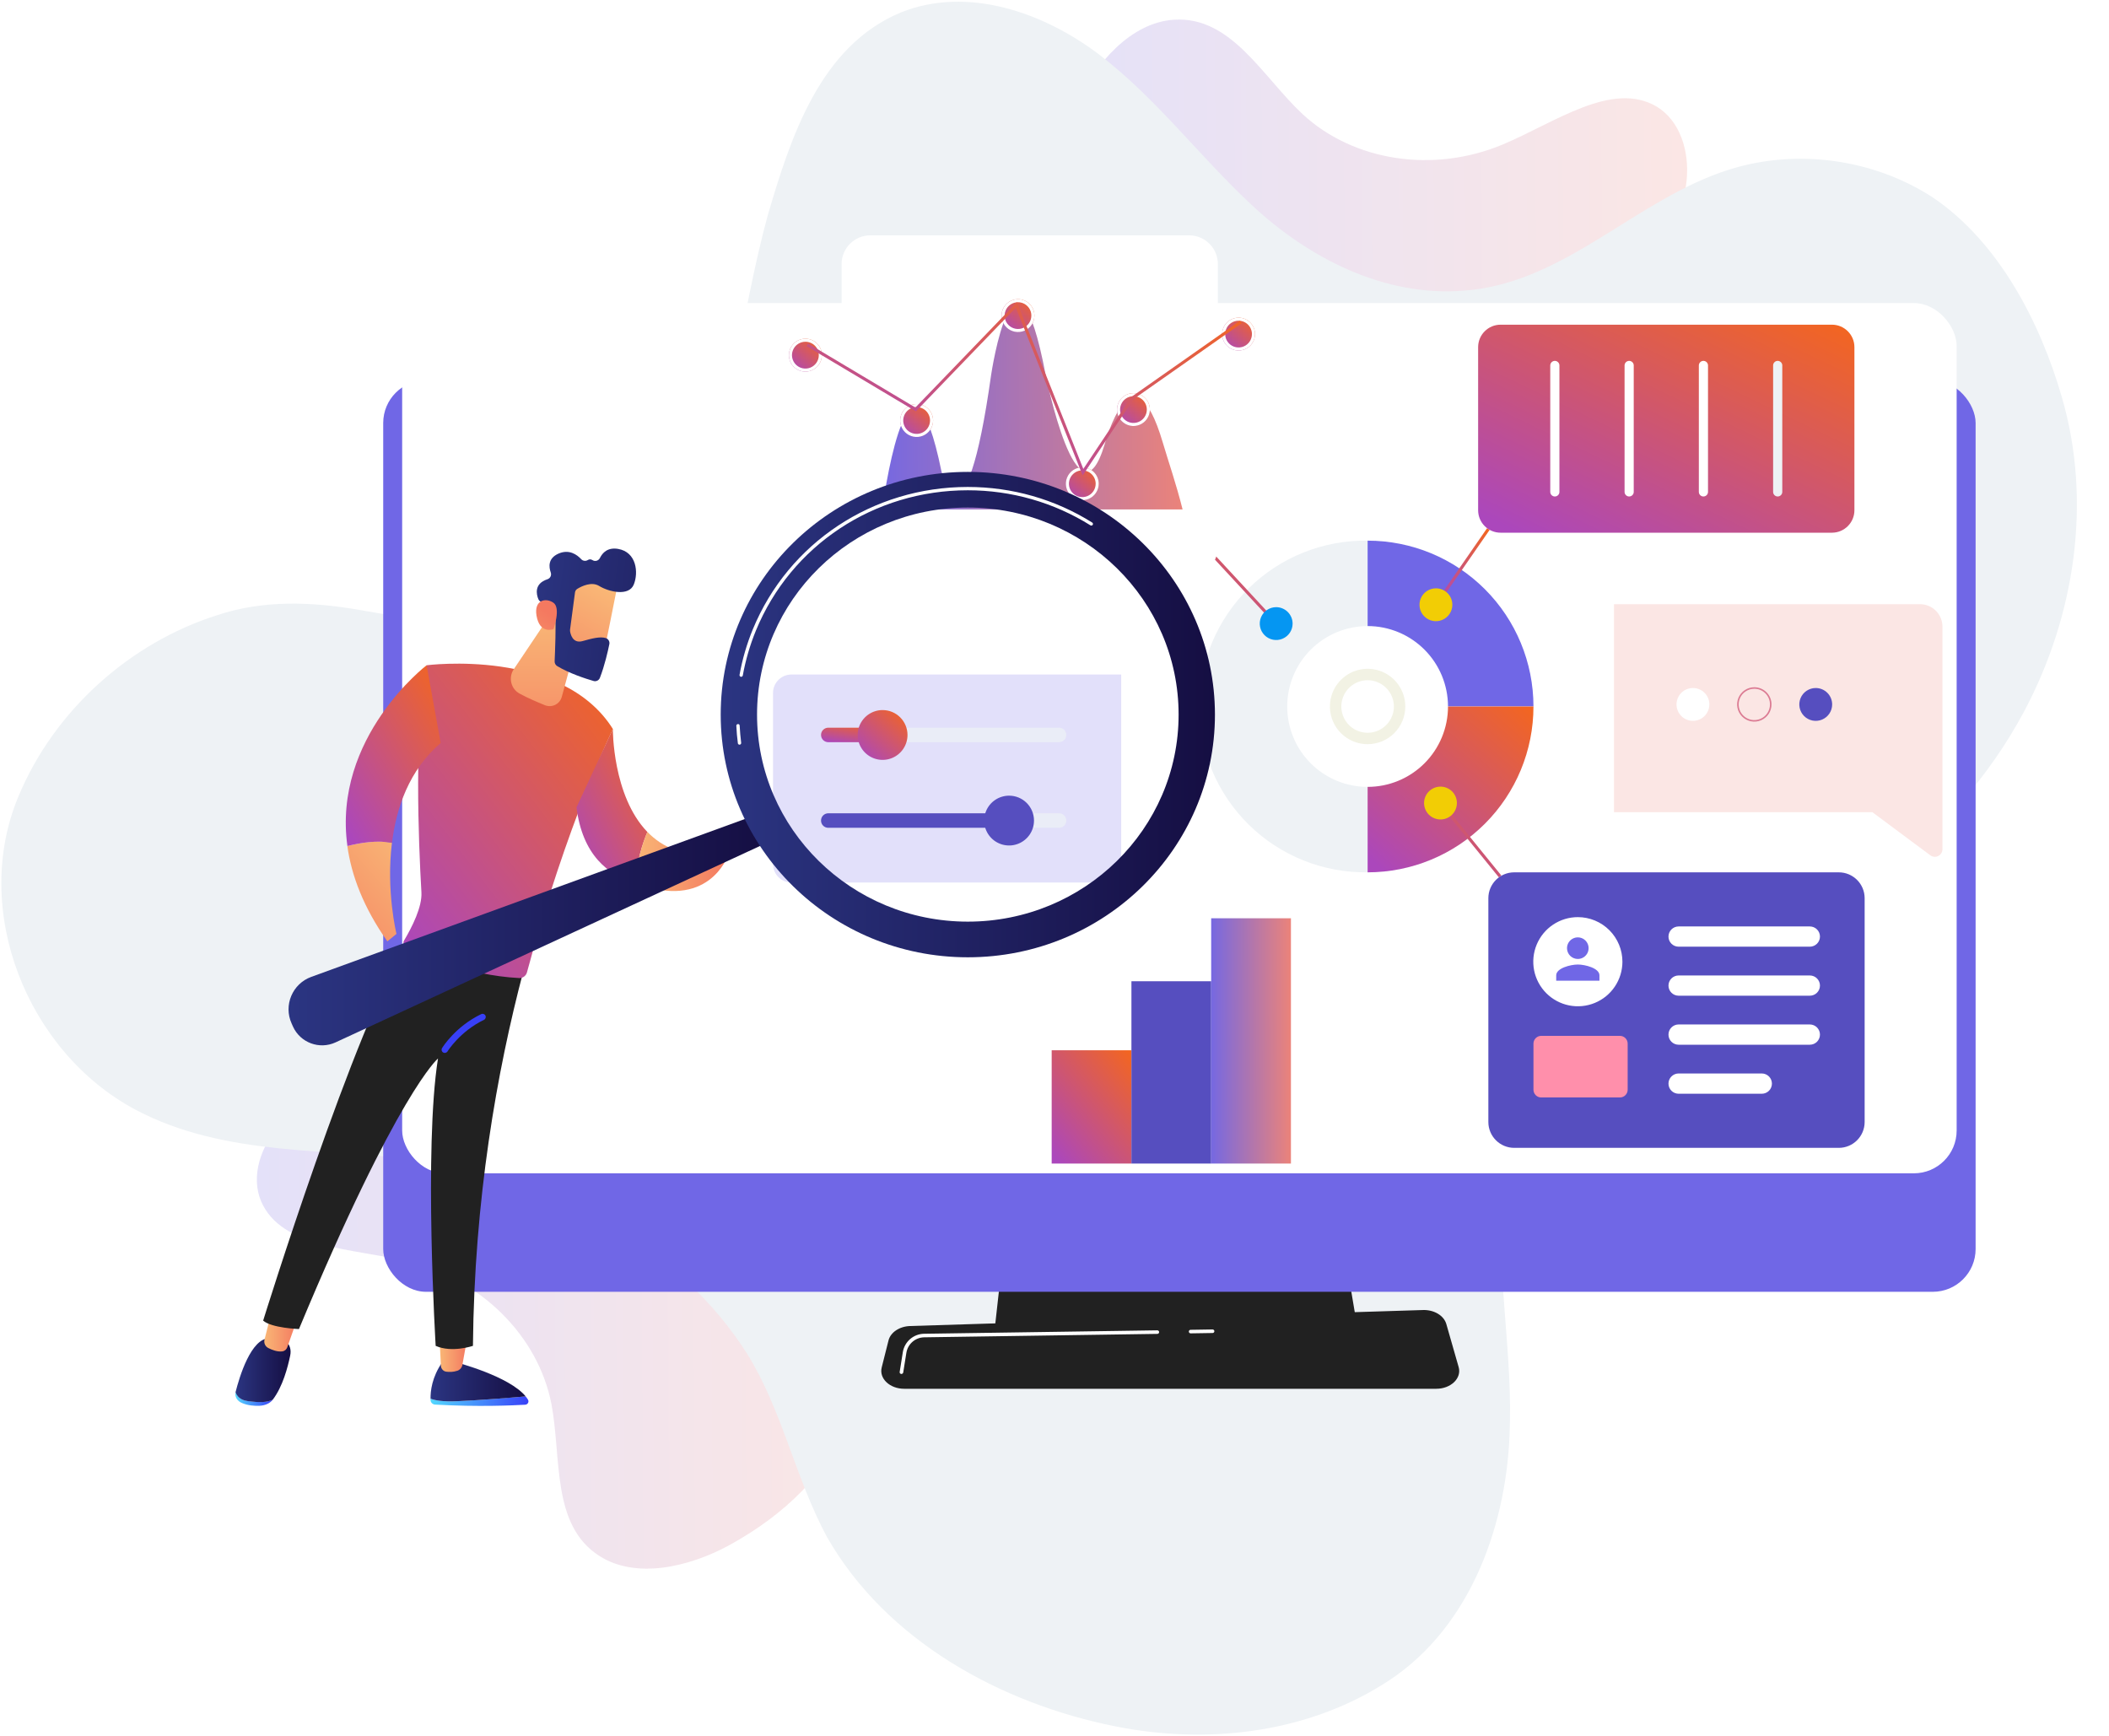
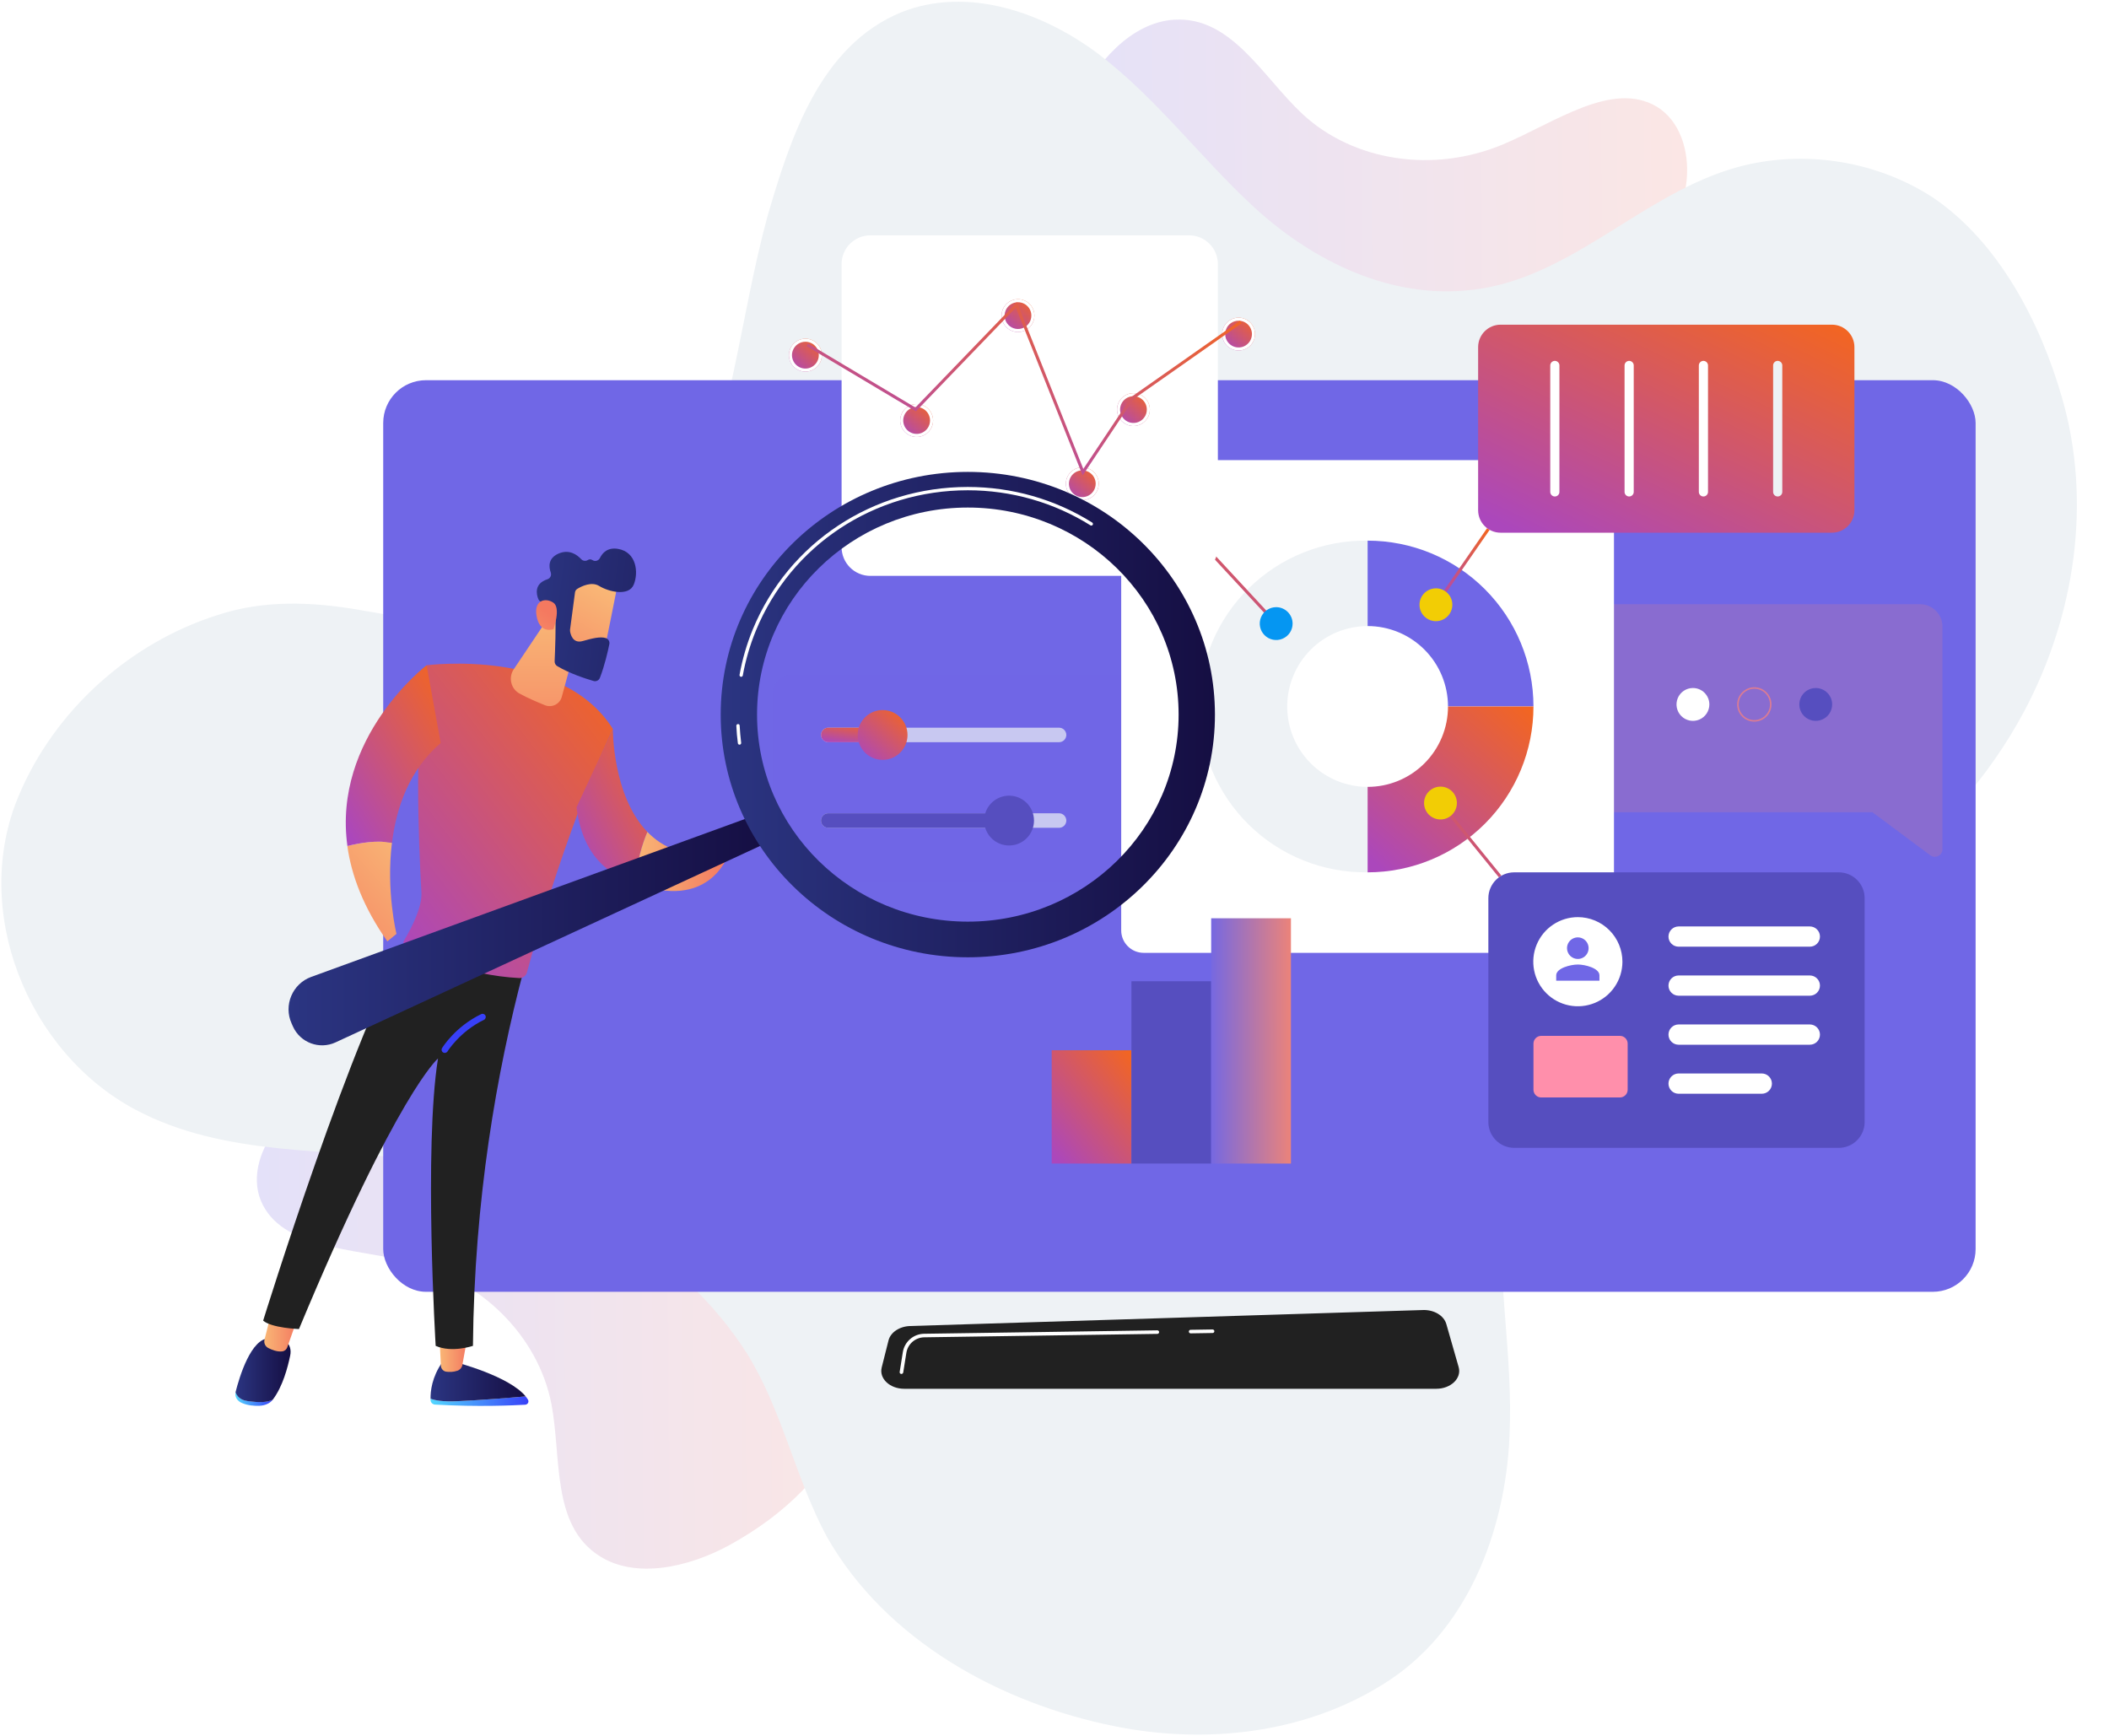
<svg xmlns="http://www.w3.org/2000/svg" width="690" height="568" viewBox="0 0 690 568" fill="none">
  <path opacity="0.2" d="M238.583 505.585C225.377 512.78 208.039 516.751 196.121 509.11C180.309 499.044 183.774 477.04 180.406 459.354C176.05 437.072 157.301 418.428 133.402 412.727C115.639 408.458 92.094 408.629 85.412 393.017C81.953 384.812 85.34 374.892 91.718 367.775C98.097 360.659 107.408 356.146 116.637 352.635C148.722 340.683 185.311 340.864 215.723 353.099C279.883 378.966 315.109 463.548 238.583 505.585Z" fill="url(#paint0_linear)" />
  <path opacity="0.2" d="M351.93 34.345C358.349 20.745 370.007 7.311 384.137 6.451C402.843 5.251 413.026 25.063 426.178 37.358C442.839 52.78 468.977 56.775 491.638 47.28C508.499 40.249 527.411 26.222 542.016 34.887C549.65 39.472 552.766 49.479 551.814 58.989C550.861 68.498 546.005 77.635 540.624 85.914C521.766 114.492 492.115 135.929 460.34 143.99C393.274 160.95 314.935 113.432 351.93 34.345Z" fill="url(#paint1_linear)" />
  <path d="M44.347 363.094C73.761 378.69 107.97 375.589 140.004 379.836C180.396 384.283 222.858 408.576 244.636 443.256C256.088 461.877 260.216 483.743 270.584 502.936C289.955 536.832 327.319 557.328 364.835 564.838C394.316 570.761 426.347 567.311 452.157 551.293C479.946 534.401 492.555 501.069 493.869 469.748C495.092 443.626 489.586 417.666 491.293 391.622C493.03 363.845 504.966 334.08 529.931 319.615C543.716 311.697 559.536 309.022 574.622 304.74C588.841 300.914 602.353 294.69 614.507 286.412C634.513 272.839 650.903 253.968 662.267 232.701C678.846 201.546 684.51 164.17 674.606 130.056C667.504 105.379 653.857 79.105 632.314 64.575C612.983 52.037 587.98 48.521 565.866 55.45C535.231 65.033 511.897 92.82 478.812 95.108C452.914 97.158 428.142 84.493 409.5 67.051C392.357 51.091 378.244 32.042 359.491 17.761C341.564 4.208 316.781 -4.686 294.877 4.014C268.24 14.984 258.635 45.074 251.171 70.492C242.091 103.794 239.414 139.266 224.885 170.949C203.774 218.558 158.995 206.505 117.566 199.558C101.965 196.856 86.077 196.242 70.963 201.315C42.293 210.419 17.725 232.595 6.1 260.424C-9.629 297.724 8.814 344.183 44.347 363.094Z" fill="#EEF2F5" />
-   <path d="M335.608 343.61L325.354 435.58H444.29L428.786 343.61H335.608Z" fill="#212121" />
  <path opacity="0.65" d="M377.746 380.794C374.626 380.794 372.096 378.263 372.096 375.142C372.096 372.021 374.626 369.49 377.746 369.49C380.866 369.49 383.396 372.021 383.396 375.142C383.396 378.263 380.866 380.794 377.746 380.794ZM377.746 370.632C375.273 370.632 373.256 372.649 373.256 375.123C373.256 377.597 375.273 379.614 377.746 379.614C380.219 379.614 382.235 377.597 382.235 375.123C382.235 372.649 380.219 370.632 377.746 370.632Z" fill="white" />
  <path d="M469.896 454.4H295.83C291.093 454.4 287.554 451.031 288.468 447.416L290.693 438.586C291.359 435.922 294.289 433.981 297.751 433.867L465.559 428.634C469.193 428.52 472.389 430.441 473.188 433.201L477.221 447.283C478.286 450.917 474.709 454.4 469.896 454.4Z" fill="#212121" />
  <path d="M389.54 436.264C389.217 436.264 388.97 436.017 388.951 435.694C388.951 435.37 389.198 435.104 389.521 435.104L396.712 434.99C397.017 434.99 397.302 435.237 397.302 435.56C397.302 435.884 397.055 436.15 396.731 436.15L389.54 436.264Z" fill="white" />
  <path d="M294.917 449.547C294.879 449.547 294.86 449.547 294.822 449.547C294.498 449.49 294.289 449.205 294.346 448.881L295.373 442.449C295.925 438.986 298.874 436.436 302.374 436.398L378.64 435.275C378.963 435.294 379.23 435.522 379.23 435.846C379.23 436.169 378.982 436.436 378.659 436.436L302.393 437.559C299.463 437.597 296.99 439.747 296.534 442.639L295.506 449.071C295.449 449.338 295.202 449.547 294.917 449.547Z" fill="white" />
  <g filter="url(#filter0_d)">
    <rect x="125.375" y="92.398" width="520.984" height="298.269" rx="14" fill="#7067E6" />
  </g>
-   <rect x="131.577" y="99.164" width="508.579" height="284.737" rx="14" fill="white" />
  <path opacity="0.2" d="M377.959 220.696H258.944C255.611 220.696 252.909 223.398 252.909 226.731V282.723C252.909 286.056 255.611 288.758 258.944 288.758H377.959C381.292 288.758 383.993 286.056 383.993 282.723V226.731C383.993 223.398 381.292 220.696 377.959 220.696Z" fill="#7067E6" />
  <g style="mix-blend-mode:multiply" opacity="0.7">
    <path d="M346.491 270.852H271.026C270.71 270.859 270.396 270.802 270.103 270.686C269.81 270.569 269.542 270.395 269.317 270.173C269.092 269.952 268.914 269.688 268.793 269.396C268.672 269.104 268.61 268.791 268.612 268.476C268.612 267.845 268.862 267.241 269.308 266.795C269.754 266.35 270.358 266.099 270.989 266.099H346.491C347.12 266.102 347.723 266.354 348.168 266.799C348.613 267.244 348.864 267.846 348.868 268.476C348.868 269.106 348.617 269.711 348.172 270.156C347.726 270.602 347.121 270.852 346.491 270.852Z" fill="#EEF2F5" />
  </g>
  <path d="M329.146 270.852H271.026C270.71 270.859 270.396 270.802 270.103 270.686C269.81 270.569 269.542 270.395 269.317 270.173C269.092 269.952 268.914 269.688 268.793 269.396C268.672 269.104 268.61 268.791 268.612 268.476C268.612 267.845 268.862 267.241 269.308 266.795C269.754 266.35 270.358 266.099 270.989 266.099H329.146C329.775 266.102 330.378 266.354 330.823 266.799C331.268 267.244 331.519 267.846 331.523 268.476C331.523 269.106 331.272 269.711 330.826 270.156C330.381 270.602 329.776 270.852 329.146 270.852Z" fill="#564EBF" />
  <g style="mix-blend-mode:multiply" opacity="0.7">
    <path d="M346.491 242.844H271.026C270.711 242.849 270.398 242.791 270.105 242.674C269.812 242.556 269.546 242.382 269.321 242.161C269.097 241.94 268.918 241.676 268.796 241.385C268.675 241.095 268.612 240.782 268.612 240.467C268.612 239.837 268.862 239.232 269.308 238.787C269.754 238.341 270.358 238.091 270.989 238.091H346.491C347.12 238.094 347.723 238.345 348.168 238.79C348.613 239.235 348.864 239.838 348.868 240.467C348.864 241.096 348.613 241.699 348.168 242.144C347.723 242.589 347.12 242.84 346.491 242.844Z" fill="#EEF2F5" />
  </g>
  <path d="M291.457 242.844H271.026C270.711 242.849 270.398 242.791 270.105 242.674C269.812 242.556 269.546 242.382 269.321 242.161C269.097 241.94 268.918 241.676 268.796 241.385C268.675 241.095 268.612 240.782 268.612 240.467C268.612 239.837 268.862 239.232 269.308 238.787C269.754 238.341 270.358 238.091 270.989 238.091H291.457C292.088 238.091 292.694 238.341 293.142 238.786C293.589 239.231 293.843 239.836 293.846 240.467C293.843 241.099 293.589 241.703 293.142 242.148C292.694 242.594 292.088 242.844 291.457 242.844Z" fill="url(#paint2_linear)" />
  <path d="M296.907 240.467C296.909 242.079 296.433 243.656 295.539 244.998C294.645 246.34 293.373 247.387 291.884 248.005C290.395 248.624 288.756 248.787 287.174 248.474C285.593 248.161 284.139 247.386 282.998 246.247C281.857 245.107 281.08 243.655 280.764 242.074C280.449 240.493 280.609 238.853 281.226 237.363C281.842 235.873 282.887 234.6 284.227 233.704C285.568 232.808 287.144 232.329 288.757 232.329C290.916 232.329 292.987 233.186 294.515 234.712C296.043 236.238 296.903 238.308 296.907 240.467Z" fill="url(#paint3_linear)" />
  <path d="M338.291 268.476C338.294 270.089 337.818 271.666 336.923 273.008C336.028 274.351 334.756 275.397 333.266 276.015C331.776 276.634 330.137 276.796 328.554 276.482C326.972 276.168 325.519 275.392 324.378 274.251C323.238 273.111 322.461 271.657 322.147 270.075C321.833 268.493 321.996 266.853 322.614 265.364C323.232 263.874 324.279 262.601 325.621 261.707C326.963 260.812 328.541 260.336 330.154 260.338C332.312 260.338 334.382 261.196 335.908 262.722C337.434 264.248 338.291 266.318 338.291 268.476Z" fill="#564EBF" />
  <path opacity="0.2" d="M628.207 197.689H519.756C517.808 197.689 515.94 198.462 514.561 199.838C513.182 201.214 512.406 203.082 512.403 205.03V258.397C512.406 260.346 513.182 262.215 514.56 263.593C515.938 264.971 517.807 265.747 519.756 265.751H612.592L631.604 279.898C631.972 280.153 632.402 280.305 632.849 280.336C633.295 280.368 633.742 280.278 634.142 280.077C634.542 279.876 634.881 279.57 635.122 279.193C635.363 278.815 635.497 278.38 635.511 277.932V205.03C635.511 203.089 634.743 201.228 633.374 199.852C632.006 198.476 630.148 197.699 628.207 197.689Z" fill="#EB837A" />
  <path d="M559.25 230.488C559.25 231.551 558.935 232.59 558.344 233.474C557.753 234.358 556.914 235.047 555.932 235.454C554.949 235.861 553.869 235.967 552.826 235.76C551.783 235.552 550.826 235.04 550.074 234.289C549.322 233.537 548.81 232.579 548.603 231.536C548.395 230.494 548.502 229.413 548.909 228.431C549.315 227.449 550.004 226.609 550.888 226.018C551.772 225.428 552.812 225.113 553.875 225.113C555.3 225.113 556.667 225.679 557.676 226.687C558.684 227.695 559.25 229.062 559.25 230.488Z" fill="white" />
  <path d="M579.332 230.488C579.332 231.551 579.017 232.59 578.427 233.474C577.836 234.358 576.996 235.047 576.014 235.454C575.032 235.861 573.951 235.967 572.909 235.76C571.866 235.552 570.908 235.04 570.156 234.289C569.405 233.537 568.893 232.579 568.685 231.536C568.478 230.494 568.584 229.413 568.991 228.431C569.398 227.449 570.087 226.609 570.971 226.018C571.855 225.428 572.894 225.113 573.957 225.113C574.664 225.111 575.363 225.249 576.016 225.518C576.669 225.788 577.262 226.184 577.762 226.683C578.261 227.183 578.657 227.776 578.927 228.429C579.196 229.082 579.334 229.781 579.332 230.488V230.488Z" stroke="url(#paint4_linear)" stroke-width="0.5" stroke-miterlimit="10" />
  <path d="M599.427 230.488C599.427 231.551 599.112 232.59 598.521 233.474C597.931 234.358 597.091 235.047 596.109 235.454C595.127 235.861 594.046 235.967 593.003 235.76C591.961 235.552 591.003 235.04 590.251 234.289C589.5 233.537 588.988 232.579 588.78 231.536C588.573 230.494 588.679 229.413 589.086 228.431C589.493 227.449 590.182 226.609 591.066 226.018C591.95 225.428 592.989 225.113 594.052 225.113C595.478 225.113 596.845 225.679 597.853 226.687C598.861 227.695 599.427 229.062 599.427 230.488Z" fill="#564EBF" />
  <g filter="url(#filter1_d)">
    <path d="M520.69 150.543H374.176C370.115 150.543 366.823 153.835 366.823 157.897V304.41C366.823 308.471 370.115 311.764 374.176 311.764H520.69C524.751 311.764 528.043 308.471 528.043 304.41V157.897C528.043 153.835 524.751 150.543 520.69 150.543Z" fill="white" />
  </g>
  <path d="M421.136 231.159C421.136 224.183 423.907 217.492 428.84 212.56C433.773 207.627 440.463 204.855 447.44 204.855V176.896C440.245 176.787 433.101 178.11 426.423 180.788C419.745 183.466 413.666 187.445 408.54 192.494C403.414 197.543 399.343 203.561 396.564 210.198C393.786 216.835 392.355 223.958 392.355 231.153C392.355 238.348 393.786 245.471 396.564 252.108C399.343 258.745 403.414 264.763 408.54 269.812C413.666 274.861 419.745 278.84 426.423 281.518C433.101 284.196 440.245 285.519 447.44 285.41V257.463C443.985 257.465 440.564 256.786 437.371 255.464C434.179 254.143 431.279 252.205 428.836 249.763C426.393 247.32 424.456 244.419 423.134 241.227C421.813 238.035 421.134 234.614 421.136 231.159Z" fill="#EEF2F5" />
  <path d="M447.439 176.896V204.843C454.415 204.846 461.103 207.618 466.036 212.55C470.968 217.483 473.74 224.171 473.743 231.147H501.702C501.699 216.757 495.981 202.959 485.805 192.785C475.629 182.611 461.829 176.896 447.439 176.896Z" fill="#7067E6" />
  <path d="M447.439 257.463V285.422C461.83 285.418 475.63 279.7 485.805 269.525C495.981 259.349 501.699 245.549 501.702 231.159H473.743C473.743 234.613 473.063 238.034 471.741 241.225C470.419 244.416 468.482 247.316 466.039 249.759C463.597 252.201 460.697 254.139 457.506 255.461C454.314 256.782 450.894 257.463 447.439 257.463Z" fill="url(#paint5_linear)" />
-   <path d="M447.439 243.49C445.001 243.49 442.617 242.767 440.589 241.412C438.561 240.057 436.981 238.131 436.047 235.878C435.114 233.625 434.87 231.145 435.346 228.753C435.821 226.362 436.996 224.164 438.72 222.44C440.445 220.715 442.642 219.541 445.034 219.065C447.426 218.589 449.905 218.834 452.158 219.767C454.411 220.7 456.337 222.281 457.692 224.308C459.047 226.336 459.77 228.72 459.77 231.159C459.77 234.429 458.471 237.566 456.159 239.878C453.846 242.191 450.71 243.49 447.439 243.49ZM447.439 222.561C445.739 222.561 444.077 223.065 442.663 224.01C441.249 224.955 440.147 226.298 439.496 227.869C438.845 229.44 438.675 231.169 439.007 232.836C439.338 234.504 440.157 236.036 441.36 237.239C442.562 238.441 444.094 239.26 445.762 239.592C447.43 239.924 449.159 239.753 450.73 239.103C452.301 238.452 453.644 237.35 454.588 235.936C455.533 234.522 456.037 232.86 456.037 231.159C456.034 228.88 455.127 226.695 453.515 225.083C451.904 223.471 449.719 222.564 447.439 222.561Z" fill="url(#paint6_linear)" />
  <path d="M469.463 198.36L486.945 173.101" stroke="url(#paint7_linear)" stroke-miterlimit="10" />
  <path d="M475.162 197.875C475.162 198.938 474.847 199.977 474.256 200.861C473.665 201.745 472.826 202.434 471.844 202.841C470.862 203.248 469.781 203.354 468.738 203.147C467.695 202.939 466.738 202.427 465.986 201.676C465.234 200.924 464.722 199.966 464.515 198.923C464.307 197.881 464.414 196.8 464.821 195.818C465.228 194.836 465.916 193.996 466.8 193.405C467.684 192.815 468.724 192.499 469.787 192.499C470.493 192.498 471.193 192.636 471.846 192.905C472.499 193.175 473.092 193.571 473.591 194.07C474.091 194.57 474.487 195.163 474.756 195.816C475.026 196.469 475.164 197.168 475.162 197.875Z" fill="url(#paint8_radial)" />
  <path d="M471.28 262.751L490.802 286.778" stroke="url(#paint9_linear)" stroke-miterlimit="10" />
  <path d="M476.655 262.751C476.655 263.814 476.34 264.854 475.749 265.738C475.159 266.622 474.319 267.311 473.337 267.717C472.355 268.124 471.274 268.231 470.231 268.023C469.188 267.816 468.231 267.304 467.479 266.552C466.727 265.8 466.215 264.843 466.008 263.8C465.8 262.757 465.907 261.677 466.314 260.694C466.721 259.712 467.41 258.873 468.293 258.282C469.177 257.691 470.217 257.376 471.28 257.376C472.705 257.376 474.073 257.942 475.081 258.95C476.089 259.959 476.655 261.326 476.655 262.751Z" fill="url(#paint10_radial)" />
  <path d="M396.263 181.052L417.552 204.033" stroke="url(#paint11_linear)" stroke-miterlimit="10" />
  <path d="M422.902 204.034C422.902 205.097 422.587 206.136 421.996 207.02C421.406 207.904 420.566 208.593 419.584 209C418.602 209.407 417.521 209.513 416.478 209.306C415.436 209.098 414.478 208.586 413.726 207.835C412.974 207.083 412.463 206.125 412.255 205.082C412.048 204.04 412.154 202.959 412.561 201.977C412.968 200.995 413.657 200.155 414.541 199.564C415.425 198.974 416.464 198.659 417.527 198.659C418.952 198.662 420.317 199.229 421.324 200.237C422.332 201.244 422.899 202.609 422.902 204.034Z" fill="url(#paint12_radial)" />
  <path d="M601.592 285.423H495.406C490.733 285.423 486.945 289.211 486.945 293.884V367.11C486.945 371.782 490.733 375.571 495.406 375.571H601.592C606.265 375.571 610.054 371.782 610.054 367.11V293.884C610.054 289.211 606.265 285.423 601.592 285.423Z" fill="#564EBF" />
  <path d="M592.124 309.749H549.184C548.306 309.749 547.464 309.4 546.843 308.779C546.223 308.159 545.874 307.317 545.874 306.439C545.874 305.561 546.223 304.719 546.843 304.099C547.464 303.478 548.306 303.129 549.184 303.129H592.124C593.002 303.129 593.843 303.478 594.464 304.099C595.085 304.719 595.434 305.561 595.434 306.439C595.434 307.317 595.085 308.159 594.464 308.779C593.843 309.4 593.002 309.749 592.124 309.749Z" fill="white" />
  <path d="M592.124 325.787H549.184C548.306 325.787 547.464 325.438 546.843 324.817C546.223 324.197 545.874 323.355 545.874 322.477C545.874 321.599 546.223 320.757 546.843 320.137C547.464 319.516 548.306 319.167 549.184 319.167H592.124C593.002 319.167 593.843 319.516 594.464 320.137C595.085 320.757 595.434 321.599 595.434 322.477C595.434 323.355 595.085 324.197 594.464 324.817C593.843 325.438 593.002 325.787 592.124 325.787Z" fill="white" />
  <path d="M592.124 341.826H549.184C548.306 341.826 547.464 341.477 546.843 340.857C546.223 340.236 545.874 339.394 545.874 338.516C545.874 337.637 546.222 336.794 546.843 336.171C547.463 335.549 548.305 335.197 549.184 335.194H592.124C593.003 335.197 593.844 335.549 594.465 336.171C595.085 336.794 595.434 337.637 595.434 338.516C595.434 339.394 595.085 340.236 594.464 340.857C593.843 341.477 593.002 341.826 592.124 341.826Z" fill="white" />
  <path d="M576.409 357.864H549.184C548.306 357.864 547.464 357.516 546.843 356.895C546.223 356.274 545.874 355.432 545.874 354.554C545.874 353.676 546.222 352.832 546.843 352.21C547.463 351.587 548.305 351.236 549.184 351.232H576.409C577.287 351.236 578.129 351.587 578.75 352.21C579.37 352.832 579.718 353.676 579.718 354.554C579.718 355.432 579.37 356.274 578.749 356.895C578.128 357.516 577.286 357.864 576.409 357.864Z" fill="white" />
  <path d="M530.806 314.7C530.798 317.583 529.937 320.399 528.33 322.792C526.723 325.185 524.443 327.049 521.777 328.147C519.112 329.245 516.181 329.528 513.355 328.961C510.528 328.394 507.934 327.002 505.898 324.962C503.862 322.921 502.477 320.322 501.917 317.494C501.358 314.667 501.649 311.736 502.753 309.074C503.858 306.411 505.727 304.136 508.125 302.535C510.522 300.935 513.34 300.08 516.223 300.08C518.141 300.08 520.04 300.459 521.812 301.194C523.584 301.929 525.193 303.006 526.548 304.365C527.902 305.723 528.976 307.335 529.706 309.108C530.437 310.882 530.81 312.782 530.806 314.7Z" fill="white" />
  <path d="M516.223 313.767C516.921 313.765 517.603 313.555 518.183 313.166C518.762 312.776 519.213 312.223 519.479 311.577C519.744 310.931 519.812 310.221 519.675 309.536C519.537 308.852 519.199 308.223 518.705 307.73C518.21 307.237 517.58 306.902 516.895 306.767C516.21 306.631 515.5 306.702 514.855 306.97C514.21 307.238 513.659 307.691 513.271 308.272C512.883 308.852 512.677 309.535 512.677 310.233C512.677 310.699 512.768 311.159 512.947 311.589C513.125 312.018 513.386 312.408 513.716 312.737C514.045 313.065 514.436 313.325 514.867 313.502C515.297 313.679 515.758 313.769 516.223 313.767Z" fill="#7067E6" />
  <path d="M516.223 315.584C513.859 315.584 509.143 316.766 509.143 319.118V320.885H523.29V319.118C523.29 316.766 518.574 315.584 516.223 315.584Z" fill="#7067E6" />
  <path d="M529.985 338.927H504.241C502.839 338.927 501.702 340.063 501.702 341.465V356.546C501.702 357.948 502.839 359.084 504.241 359.084H529.985C531.387 359.084 532.523 357.948 532.523 356.546V341.465C532.523 340.063 531.387 338.927 529.985 338.927Z" fill="url(#paint13_linear)" />
  <g filter="url(#filter2_d)">
    <path d="M389.045 73H284.75C279.555 73 275.343 77.212 275.343 82.407V175.018C275.343 180.213 279.555 184.425 284.75 184.425H389.045C394.24 184.425 398.452 180.213 398.452 175.018V82.407C398.452 77.212 394.24 73 389.045 73Z" fill="white" />
  </g>
-   <path d="M386.905 166.681C384.877 158.507 382.202 150.817 380.448 144.857C370.556 111.261 361.435 145.28 361.435 145.28C352.613 174.894 342.087 122.572 342.087 122.572C332.132 70.151 324.281 122.572 324.281 122.572C315.633 184.151 307.993 154.127 307.993 154.127C298.039 105.6 290.014 156.852 288.62 166.681H386.905Z" fill="url(#paint14_linear)" />
  <g filter="url(#filter3_d)">
    <path d="M305.281 133.571C305.283 134.637 304.969 135.68 304.379 136.568C303.788 137.455 302.948 138.148 301.964 138.557C300.979 138.967 299.896 139.076 298.85 138.869C297.804 138.663 296.843 138.15 296.088 137.397C295.333 136.644 294.819 135.685 294.61 134.639C294.401 133.594 294.507 132.51 294.914 131.524C295.322 130.539 296.012 129.697 296.899 129.105C297.785 128.512 298.827 128.196 299.893 128.196C301.32 128.196 302.688 128.762 303.698 129.769C304.709 130.777 305.278 132.144 305.281 133.571Z" fill="url(#paint15_linear)" />
    <path d="M304.781 133.572C304.783 134.539 304.498 135.485 303.963 136.291C303.427 137.096 302.664 137.724 301.771 138.096C300.879 138.467 299.895 138.566 298.947 138.379C297.998 138.191 297.126 137.727 296.441 137.044C295.756 136.36 295.29 135.49 295.1 134.541C294.911 133.593 295.007 132.609 295.376 131.716C295.746 130.822 296.373 130.058 297.177 129.52C297.981 128.983 298.926 128.696 299.893 128.696C301.188 128.696 302.429 129.209 303.345 130.123C304.262 131.037 304.778 132.278 304.781 133.572Z" stroke="white" />
  </g>
  <g filter="url(#filter4_d)">
    <path d="M338.428 99.267C338.428 100.33 338.113 101.369 337.523 102.253C336.932 103.137 336.092 103.826 335.11 104.233C334.128 104.64 333.047 104.746 332.004 104.539C330.962 104.331 330.004 103.819 329.252 103.067C328.5 102.316 327.989 101.358 327.781 100.315C327.574 99.272 327.68 98.192 328.087 97.21C328.494 96.227 329.183 95.388 330.067 94.797C330.951 94.207 331.99 93.891 333.053 93.891C333.759 93.89 334.459 94.028 335.112 94.297C335.765 94.567 336.358 94.963 336.858 95.462C337.357 95.962 337.753 96.555 338.023 97.208C338.292 97.861 338.43 98.56 338.428 99.267Z" fill="url(#paint16_linear)" />
    <path d="M337.928 99.265V99.267C337.928 100.231 337.642 101.173 337.107 101.975C336.571 102.777 335.81 103.402 334.919 103.771C334.028 104.14 333.048 104.236 332.102 104.048C331.156 103.86 330.288 103.396 329.606 102.714C328.924 102.032 328.46 101.163 328.272 100.218C328.083 99.272 328.18 98.292 328.549 97.401C328.918 96.51 329.543 95.749 330.345 95.213C331.146 94.677 332.089 94.391 333.053 94.391L333.054 94.391C333.695 94.39 334.329 94.515 334.921 94.759C335.513 95.004 336.051 95.363 336.504 95.816C336.957 96.269 337.316 96.806 337.56 97.398C337.805 97.99 337.93 98.625 337.928 99.265Z" stroke="white" />
  </g>
  <g filter="url(#filter5_d)">
    <path d="M359.469 154.276C359.469 155.339 359.154 156.378 358.563 157.262C357.972 158.146 357.133 158.835 356.151 159.242C355.168 159.649 354.088 159.755 353.045 159.548C352.002 159.34 351.045 158.829 350.293 158.077C349.541 157.325 349.029 156.367 348.822 155.325C348.614 154.282 348.721 153.201 349.128 152.219C349.534 151.237 350.223 150.397 351.107 149.807C351.991 149.216 353.031 148.901 354.094 148.901C355.519 148.901 356.886 149.467 357.895 150.475C358.903 151.483 359.469 152.85 359.469 154.276Z" fill="url(#paint17_linear)" />
    <path d="M358.969 154.276C358.969 155.24 358.683 156.183 358.147 156.984C357.612 157.786 356.85 158.411 355.959 158.78C355.068 159.149 354.088 159.246 353.143 159.057C352.197 158.869 351.328 158.405 350.646 157.723C349.965 157.041 349.5 156.173 349.312 155.227C349.124 154.281 349.22 153.301 349.589 152.41C349.958 151.519 350.583 150.758 351.385 150.222C352.187 149.687 353.129 149.401 354.094 149.401C355.387 149.401 356.627 149.914 357.541 150.829C358.455 151.743 358.969 152.983 358.969 154.276Z" stroke="white" />
  </g>
  <g filter="url(#filter6_d)">
    <path d="M376.204 130.062C376.194 131.123 375.871 132.158 375.274 133.035C374.678 133.912 373.835 134.594 372.852 134.993C371.869 135.392 370.79 135.491 369.75 135.279C368.711 135.066 367.758 134.55 367.011 133.796C366.264 133.042 365.757 132.084 365.554 131.043C365.35 130.002 365.46 128.924 365.868 127.944C366.276 126.965 366.965 126.128 367.848 125.54C368.731 124.951 369.768 124.637 370.829 124.637C371.539 124.637 372.242 124.778 372.898 125.051C373.553 125.325 374.148 125.725 374.648 126.229C375.147 126.734 375.542 127.332 375.809 127.99C376.077 128.648 376.211 129.352 376.204 130.062Z" fill="url(#paint18_linear)" />
    <path d="M375.704 130.058C375.695 131.02 375.402 131.958 374.861 132.754C374.32 133.55 373.555 134.168 372.664 134.53C371.772 134.892 370.793 134.982 369.851 134.789C368.908 134.596 368.043 134.128 367.366 133.444C366.689 132.76 366.229 131.892 366.044 130.947C365.86 130.003 365.959 129.025 366.329 128.137C366.7 127.248 367.325 126.49 368.125 125.956C368.926 125.422 369.867 125.137 370.829 125.137C371.473 125.137 372.111 125.265 372.705 125.513C373.3 125.761 373.839 126.124 374.292 126.581C374.746 127.039 375.104 127.582 375.346 128.178C375.589 128.775 375.71 129.414 375.704 130.058Z" stroke="white" />
  </g>
  <g filter="url(#filter7_d)">
    <path d="M410.596 105.314C410.596 106.377 410.281 107.416 409.69 108.3C409.1 109.184 408.26 109.873 407.278 110.28C406.296 110.687 405.215 110.793 404.172 110.586C403.13 110.378 402.172 109.866 401.42 109.115C400.668 108.363 400.156 107.405 399.949 106.362C399.742 105.32 399.848 104.239 400.255 103.257C400.662 102.274 401.351 101.435 402.235 100.844C403.119 100.254 404.158 99.938 405.221 99.938C406.647 99.938 408.014 100.505 409.022 101.513C410.03 102.521 410.596 103.888 410.596 105.314Z" fill="url(#paint19_linear)" />
    <path d="M410.096 105.314C410.096 106.278 409.81 107.221 409.275 108.022C408.739 108.824 407.977 109.449 407.087 109.818C406.196 110.187 405.216 110.283 404.27 110.095C403.324 109.907 402.455 109.443 401.774 108.761C401.092 108.079 400.627 107.211 400.439 106.265C400.251 105.319 400.348 104.339 400.717 103.448C401.086 102.557 401.711 101.796 402.512 101.26C403.314 100.724 404.257 100.438 405.221 100.438C406.514 100.438 407.754 100.952 408.668 101.866C409.583 102.781 410.096 104.021 410.096 105.314Z" stroke="white" />
  </g>
  <g filter="url(#filter8_d)">
    <path d="M268.886 112.195C268.888 113.261 268.574 114.305 267.983 115.193C267.392 116.081 266.551 116.773 265.566 117.182C264.581 117.592 263.496 117.699 262.45 117.492C261.404 117.284 260.443 116.771 259.689 116.017C258.934 115.263 258.421 114.301 258.213 113.255C258.006 112.209 258.114 111.125 258.523 110.14C258.932 109.155 259.625 108.313 260.513 107.722C261.401 107.131 262.444 106.817 263.511 106.819C264.936 106.819 266.303 107.386 267.312 108.394C268.32 109.402 268.886 110.769 268.886 112.195Z" fill="url(#paint20_linear)" />
    <path d="M268.386 112.195L268.386 112.196C268.388 113.163 268.103 114.11 267.567 114.916C267.031 115.721 266.267 116.349 265.374 116.721C264.48 117.092 263.497 117.19 262.547 117.001C261.598 116.813 260.726 116.347 260.042 115.663C259.358 114.979 258.892 114.107 258.704 113.158C258.516 112.209 258.613 111.225 258.985 110.331C259.356 109.438 259.984 108.675 260.79 108.138C261.595 107.602 262.542 107.317 263.509 107.319H263.511C264.804 107.319 266.044 107.833 266.958 108.747C267.872 109.662 268.386 110.902 268.386 112.195Z" stroke="white" />
  </g>
  <path d="M370.17 343.642H344.077V380.709H370.17V343.642Z" fill="url(#paint21_linear)" />
  <path d="M396.262 321.058H370.17V380.709H396.262V321.058Z" fill="#564EBF" />
  <path d="M422.355 300.453H396.262V380.709H422.355V300.453Z" fill="url(#paint22_linear)" />
  <path d="M264.108 112.817L299.57 133.969L332.543 99.752L354.318 154.5L370.493 130.237L405.955 105.351" stroke="url(#paint23_linear)" />
  <path d="M599.353 106.235H490.952C486.89 106.235 483.598 109.527 483.598 113.588V166.943C483.598 171.004 486.89 174.296 490.952 174.296H599.353C603.414 174.296 606.707 171.004 606.707 166.943V113.588C606.707 109.527 603.414 106.235 599.353 106.235Z" fill="url(#paint24_linear)" />
  <path d="M508.695 119.573V160.945" stroke="white" stroke-width="3" stroke-miterlimit="10" stroke-linecap="round" />
  <path d="M533.008 119.573V160.945" stroke="white" stroke-width="3" stroke-miterlimit="10" stroke-linecap="round" />
  <path d="M557.309 119.573V160.945" stroke="white" stroke-width="3" stroke-miterlimit="10" stroke-linecap="round" />
  <path d="M581.609 119.573V160.945" stroke="#EEF2F5" stroke-width="3" stroke-miterlimit="10" stroke-linecap="round" />
  <path d="M171.968 456.893C166.489 457.368 156.958 458.129 149.444 458.472C144.935 458.662 142.329 458.225 140.845 457.635C140.845 457.806 140.845 457.958 140.864 458.11C140.902 458.91 141.549 459.538 142.348 459.576C156.539 460.375 167.82 459.842 171.834 459.614C172.671 459.557 173.166 458.662 172.729 457.958C172.5 457.578 172.253 457.235 171.968 456.893Z" fill="url(#paint25_linear)" />
  <path d="M149.463 458.472C156.977 458.148 166.489 457.368 171.987 456.893C166.584 450.27 149.463 445.817 149.463 445.817H144.631C141.301 450.613 140.826 455.18 140.864 457.635C142.348 458.225 144.935 458.662 149.463 458.472Z" fill="url(#paint26_linear)" />
  <path d="M143.793 437.92L144.25 446.883C144.307 447.854 145.03 448.672 146 448.805C146.97 448.938 148.264 448.957 149.634 448.501C150.471 448.215 151.099 447.511 151.27 446.636L152.83 437.92H143.793Z" fill="url(#paint27_linear)" />
  <path d="M80.978 458.396C78.6 458.072 77.516 456.835 77.078 455.503C77.078 455.522 77.078 455.522 77.078 455.541C76.736 456.931 77.535 458.377 79.171 459.062C81.13 459.899 83.28 460.032 84.935 459.956C86.723 459.88 88.359 459.138 89.253 457.958L89.272 457.939C87.465 458.853 84.954 458.948 80.978 458.396Z" fill="url(#paint28_linear)" />
  <path d="M92.202 437.863H88.207C82.138 437.73 78.315 450.556 77.059 455.522C77.516 456.835 78.581 458.072 80.959 458.415C84.935 458.967 87.446 458.872 89.234 457.977C92.525 453.658 94.142 447.321 94.922 443.629C95.855 439.424 92.202 437.863 92.202 437.863Z" fill="url(#paint29_linear)" />
  <path d="M88.739 429.547L86.533 438.358C86.266 439.443 86.78 440.546 87.769 441.06C89.006 441.688 90.756 442.373 92.354 442.164C93.115 442.069 93.743 441.536 93.99 440.832L97.243 431.564L88.739 429.547Z" fill="url(#paint30_linear)" />
  <path d="M86.095 432.097C88.853 434.533 97.813 434.856 97.813 434.856C130.097 357.35 143.299 346.332 143.299 346.332C138.638 375.58 142.538 440.356 142.538 440.356C147.865 442.716 154.732 440.356 154.732 440.356C155.17 392.459 162.532 350.689 171.226 317.768C149.406 317.274 137.801 309.814 134.015 306.807C115.829 336.132 86.095 432.097 86.095 432.097Z" fill="#212121" />
  <path d="M139.552 217.673C135.423 238.282 136.907 275.161 137.877 291.983C138.144 296.703 134.853 303.268 132.189 307.74C131.771 308.444 132.037 309.338 132.76 309.719C137.231 312.021 152.354 319.138 169.894 320.014C171.055 320.071 172.101 319.272 172.405 318.149C185.418 269.567 200.522 238.53 200.522 238.53C183.82 211.888 139.552 217.673 139.552 217.673Z" fill="url(#paint31_linear)" />
  <path d="M145.506 344.505C145.315 344.505 145.144 344.448 144.973 344.352C144.478 344.048 144.326 343.42 144.631 342.925C144.802 342.64 148.987 335.884 157.434 331.812C157.947 331.565 158.556 331.774 158.822 332.288C159.07 332.802 158.86 333.43 158.347 333.677C150.471 337.483 146.457 343.934 146.419 344.01C146.191 344.333 145.848 344.505 145.506 344.505Z" fill="url(#paint32_linear)" />
  <path d="M113.641 276.817C114.973 286.408 118.892 296.893 126.73 308.006L129.716 305.57C129.716 305.57 126.273 291.603 128.233 275.751C123.401 274.819 117.674 275.789 113.641 276.817Z" fill="url(#paint33_linear)" />
  <path d="M144.174 243.097L139.57 217.673C139.57 217.673 108.752 241.232 113.66 276.817C117.693 275.789 123.4 274.819 128.251 275.77C129.64 264.353 133.844 251.964 144.174 243.097Z" fill="url(#paint34_linear)" />
  <path d="M200.503 238.53L188.613 264.162C190.535 279.633 198.848 286.332 207.808 288.901C208.36 281.841 210.148 276.151 211.803 272.212C200.351 260.376 200.503 238.53 200.503 238.53Z" fill="url(#paint35_linear)" />
  <path d="M211.803 272.193C210.148 276.132 208.36 281.841 207.808 288.882C231.721 298.168 238.037 280.166 238.037 280.166L233.623 279.386C223.636 280.452 216.673 277.216 211.803 272.193Z" fill="url(#paint36_linear)" />
  <path d="M189.546 206.884L183.8 228.006C183.154 230.385 180.585 231.66 178.303 230.747C175.849 229.757 172.71 228.425 170.027 226.96C167.155 225.418 166.261 221.708 168.068 219.005L180.015 201.194L189.546 206.884Z" fill="url(#paint37_linear)" />
  <path d="M248.994 266.046L101.827 319.633C95.663 321.879 92.696 328.92 95.416 334.895L95.854 335.885C98.251 341.175 104.51 343.496 109.779 341.061L252.685 274.933L248.994 266.046Z" fill="url(#paint38_linear)" />
  <path d="M316.642 154.401C271.994 154.401 235.792 189.948 235.792 233.81C235.792 277.673 271.994 313.22 316.642 313.22C361.291 313.22 397.493 277.673 397.493 233.81C397.474 189.948 361.272 154.401 316.642 154.401ZM316.642 301.555C278.557 301.555 247.682 271.222 247.682 233.81C247.682 196.399 278.557 166.066 316.642 166.066C354.728 166.066 385.603 196.399 385.603 233.81C385.603 271.222 354.728 301.555 316.642 301.555Z" fill="url(#paint39_linear)" />
  <path d="M241.936 243.649C241.67 243.649 241.423 243.439 241.404 243.173C241.156 241.289 240.985 239.367 240.909 237.483C240.89 237.179 241.118 236.931 241.423 236.912C241.784 236.893 241.975 237.122 241.994 237.426C242.089 239.291 242.26 241.175 242.488 243.04C242.526 243.344 242.317 243.611 242.013 243.649C241.975 243.649 241.955 243.649 241.936 243.649ZM242.488 221.441C242.45 221.441 242.431 221.441 242.393 221.441C242.108 221.384 241.898 221.099 241.955 220.813C242.869 215.713 244.333 210.671 246.312 205.875C257.973 177.597 285.558 159.329 316.623 159.329C331.1 159.329 345.178 163.344 357.334 170.975C357.581 171.127 357.657 171.47 357.505 171.717C357.353 171.965 357.011 172.041 356.763 171.889C344.778 164.391 330.91 160.414 316.623 160.414C286.014 160.414 258.791 178.416 247.32 206.294C245.38 211.013 243.934 215.961 243.021 221.004C242.983 221.251 242.754 221.441 242.488 221.441Z" fill="white" />
  <path d="M202.101 190.842C202.158 191.204 197.307 214.952 197.307 214.952L183.819 211.908L185.075 188.73C185.075 188.711 201.226 184.772 202.101 190.842Z" fill="url(#paint40_linear)" />
  <path d="M188.119 193.868L186.502 206.027C186.483 206.18 186.483 206.332 186.502 206.484C186.635 207.436 187.339 210.671 190.611 209.757C193.579 208.92 196.299 208.197 198.182 208.768C199.019 209.034 199.533 209.89 199.362 210.747C198.924 212.897 197.84 217.75 196.261 221.803C195.937 222.621 195.043 223.059 194.187 222.811C191.619 222.069 186.273 220.338 182.297 217.94C181.765 217.616 181.441 217.027 181.46 216.399C181.594 213.335 181.955 204.01 181.651 201.384C181.365 198.929 178.36 197.464 177.047 196.931C176.609 196.76 176.286 196.418 176.115 195.999C175.506 194.477 174.669 190.975 179.102 189.529C180.034 189.224 180.509 188.235 180.186 187.303C179.539 185.476 179.254 182.697 182.678 181.156C186.159 179.596 188.766 181.46 190.154 182.964C190.725 183.573 191.638 183.668 192.342 183.23C192.742 182.983 193.255 182.888 193.883 183.287C194.72 183.82 195.842 183.459 196.28 182.564C197.117 180.852 198.81 179.025 202.215 179.596C208.265 180.623 208.95 187.341 207.352 191.261C205.754 195.181 199.267 193.696 196.014 191.717C193.54 190.214 190.325 191.793 188.937 192.631C188.461 192.897 188.176 193.354 188.119 193.868Z" fill="url(#paint41_linear)" />
  <path d="M181.099 205.837C181.099 205.837 183.591 198.872 181.023 197.179C178.474 195.466 174.688 196.361 175.525 201.403C176.571 207.664 181.099 205.837 181.099 205.837Z" fill="url(#paint42_linear)" />
  <defs>
    <filter id="filter0_d" x="82.375" y="81.398" width="606.984" height="384.269" filterUnits="userSpaceOnUse" color-interpolation-filters="sRGB">
      <feFlood flood-opacity="0" result="BackgroundImageFix" />
      <feColorMatrix in="SourceAlpha" type="matrix" values="0 0 0 0 0 0 0 0 0 0 0 0 0 0 0 0 0 0 127 0" result="hardAlpha" />
      <feMorphology radius="3" operator="dilate" in="SourceAlpha" result="effect1_dropShadow" />
      <feOffset dy="32" />
      <feGaussianBlur stdDeviation="20" />
      <feColorMatrix type="matrix" values="0 0 0 0 0.259 0 0 0 0 0.223 0 0 0 0 0.721 0 0 0 0.5 0" />
      <feBlend mode="normal" in2="BackgroundImageFix" result="effect1_dropShadow" />
      <feBlend mode="normal" in="SourceGraphic" in2="effect1_dropShadow" result="shape" />
    </filter>
    <filter id="filter1_d" x="326.823" y="110.543" width="241.221" height="241.221" filterUnits="userSpaceOnUse" color-interpolation-filters="sRGB">
      <feFlood flood-opacity="0" result="BackgroundImageFix" />
      <feColorMatrix in="SourceAlpha" type="matrix" values="0 0 0 0 0 0 0 0 0 0 0 0 0 0 0 0 0 0 127 0" result="hardAlpha" />
      <feOffset />
      <feGaussianBlur stdDeviation="20" />
      <feColorMatrix type="matrix" values="0 0 0 0 0.259 0 0 0 0 0.223 0 0 0 0 0.721 0 0 0 0.5 0" />
      <feBlend mode="normal" in2="BackgroundImageFix" result="effect1_dropShadow" />
      <feBlend mode="normal" in="SourceGraphic" in2="effect1_dropShadow" result="shape" />
    </filter>
    <filter id="filter2_d" x="271.343" y="73" width="131.109" height="119.425" filterUnits="userSpaceOnUse" color-interpolation-filters="sRGB">
      <feFlood flood-opacity="0" result="BackgroundImageFix" />
      <feColorMatrix in="SourceAlpha" type="matrix" values="0 0 0 0 0 0 0 0 0 0 0 0 0 0 0 0 0 0 127 0" result="hardAlpha" />
      <feOffset dy="4" />
      <feGaussianBlur stdDeviation="2" />
      <feComposite in2="hardAlpha" operator="out" />
      <feColorMatrix type="matrix" values="0 0 0 0 0 0 0 0 0 0 0 0 0 0 0 0 0 0 0.25 0" />
      <feBlend mode="normal" in2="BackgroundImageFix" result="effect1_dropShadow" />
      <feBlend mode="normal" in="SourceGraphic" in2="effect1_dropShadow" result="shape" />
    </filter>
    <filter id="filter3_d" x="290.505" y="128.196" width="18.775" height="18.775" filterUnits="userSpaceOnUse" color-interpolation-filters="sRGB">
      <feFlood flood-opacity="0" result="BackgroundImageFix" />
      <feColorMatrix in="SourceAlpha" type="matrix" values="0 0 0 0 0 0 0 0 0 0 0 0 0 0 0 0 0 0 127 0" result="hardAlpha" />
      <feOffset dy="4" />
      <feGaussianBlur stdDeviation="2" />
      <feComposite in2="hardAlpha" operator="out" />
      <feColorMatrix type="matrix" values="0 0 0 0 0 0 0 0 0 0 0 0 0 0 0 0 0 0 0.25 0" />
      <feBlend mode="normal" in2="BackgroundImageFix" result="effect1_dropShadow" />
      <feBlend mode="normal" in="SourceGraphic" in2="effect1_dropShadow" result="shape" />
    </filter>
    <filter id="filter4_d" x="323.678" y="93.891" width="18.751" height="18.751" filterUnits="userSpaceOnUse" color-interpolation-filters="sRGB">
      <feFlood flood-opacity="0" result="BackgroundImageFix" />
      <feColorMatrix in="SourceAlpha" type="matrix" values="0 0 0 0 0 0 0 0 0 0 0 0 0 0 0 0 0 0 127 0" result="hardAlpha" />
      <feOffset dy="4" />
      <feGaussianBlur stdDeviation="2" />
      <feComposite in2="hardAlpha" operator="out" />
      <feColorMatrix type="matrix" values="0 0 0 0 0 0 0 0 0 0 0 0 0 0 0 0 0 0 0.25 0" />
      <feBlend mode="normal" in2="BackgroundImageFix" result="effect1_dropShadow" />
      <feBlend mode="normal" in="SourceGraphic" in2="effect1_dropShadow" result="shape" />
    </filter>
    <filter id="filter5_d" x="344.718" y="148.901" width="18.75" height="18.75" filterUnits="userSpaceOnUse" color-interpolation-filters="sRGB">
      <feFlood flood-opacity="0" result="BackgroundImageFix" />
      <feColorMatrix in="SourceAlpha" type="matrix" values="0 0 0 0 0 0 0 0 0 0 0 0 0 0 0 0 0 0 127 0" result="hardAlpha" />
      <feOffset dy="4" />
      <feGaussianBlur stdDeviation="2" />
      <feComposite in2="hardAlpha" operator="out" />
      <feColorMatrix type="matrix" values="0 0 0 0 0 0 0 0 0 0 0 0 0 0 0 0 0 0 0.25 0" />
      <feBlend mode="normal" in2="BackgroundImageFix" result="effect1_dropShadow" />
      <feBlend mode="normal" in="SourceGraphic" in2="effect1_dropShadow" result="shape" />
    </filter>
    <filter id="filter6_d" x="361.454" y="124.637" width="18.75" height="18.75" filterUnits="userSpaceOnUse" color-interpolation-filters="sRGB">
      <feFlood flood-opacity="0" result="BackgroundImageFix" />
      <feColorMatrix in="SourceAlpha" type="matrix" values="0 0 0 0 0 0 0 0 0 0 0 0 0 0 0 0 0 0 127 0" result="hardAlpha" />
      <feOffset dy="4" />
      <feGaussianBlur stdDeviation="2" />
      <feComposite in2="hardAlpha" operator="out" />
      <feColorMatrix type="matrix" values="0 0 0 0 0 0 0 0 0 0 0 0 0 0 0 0 0 0 0.25 0" />
      <feBlend mode="normal" in2="BackgroundImageFix" result="effect1_dropShadow" />
      <feBlend mode="normal" in="SourceGraphic" in2="effect1_dropShadow" result="shape" />
    </filter>
    <filter id="filter7_d" x="395.846" y="99.938" width="18.75" height="18.75" filterUnits="userSpaceOnUse" color-interpolation-filters="sRGB">
      <feFlood flood-opacity="0" result="BackgroundImageFix" />
      <feColorMatrix in="SourceAlpha" type="matrix" values="0 0 0 0 0 0 0 0 0 0 0 0 0 0 0 0 0 0 127 0" result="hardAlpha" />
      <feOffset dy="4" />
      <feGaussianBlur stdDeviation="2" />
      <feComposite in2="hardAlpha" operator="out" />
      <feColorMatrix type="matrix" values="0 0 0 0 0 0 0 0 0 0 0 0 0 0 0 0 0 0 0.25 0" />
      <feBlend mode="normal" in2="BackgroundImageFix" result="effect1_dropShadow" />
      <feBlend mode="normal" in="SourceGraphic" in2="effect1_dropShadow" result="shape" />
    </filter>
    <filter id="filter8_d" x="254.11" y="106.819" width="18.775" height="18.775" filterUnits="userSpaceOnUse" color-interpolation-filters="sRGB">
      <feFlood flood-opacity="0" result="BackgroundImageFix" />
      <feColorMatrix in="SourceAlpha" type="matrix" values="0 0 0 0 0 0 0 0 0 0 0 0 0 0 0 0 0 0 127 0" result="hardAlpha" />
      <feOffset dy="4" />
      <feGaussianBlur stdDeviation="2" />
      <feComposite in2="hardAlpha" operator="out" />
      <feColorMatrix type="matrix" values="0 0 0 0 0 0 0 0 0 0 0 0 0 0 0 0 0 0 0.25 0" />
      <feBlend mode="normal" in2="BackgroundImageFix" result="effect1_dropShadow" />
      <feBlend mode="normal" in="SourceGraphic" in2="effect1_dropShadow" result="shape" />
    </filter>
    <linearGradient id="paint0_linear" x1="74.054" y1="435.178" x2="281.799" y2="433.685" gradientUnits="userSpaceOnUse">
      <stop stop-color="#7067E6" />
      <stop offset="1" stop-color="#EB837A" />
    </linearGradient>
    <linearGradient id="paint1_linear" x1="331.866" y1="82.445" x2="551.682" y2="80.436" gradientUnits="userSpaceOnUse">
      <stop stop-color="#7067E6" />
      <stop offset="1" stop-color="#EB837A" />
    </linearGradient>
    <linearGradient id="paint2_linear" x1="290.86" y1="237.816" x2="289.544" y2="245.846" gradientUnits="userSpaceOnUse">
      <stop stop-color="#F26522" />
      <stop offset="1" stop-color="#AB47BC" />
    </linearGradient>
    <linearGradient id="paint3_linear" x1="294.978" y1="231.386" x2="280.975" y2="247.475" gradientUnits="userSpaceOnUse">
      <stop stop-color="#F26522" />
      <stop offset="1" stop-color="#AB47BC" />
    </linearGradient>
    <linearGradient id="paint4_linear" x1="3480.8" y1="1550.01" x2="3427.27" y2="1632.47" gradientUnits="userSpaceOnUse">
      <stop stop-color="#FFCFC4" />
      <stop offset="1" stop-color="#DB7B93" />
    </linearGradient>
    <linearGradient id="paint5_linear" x1="495.282" y1="228.02" x2="448.666" y2="281.579" gradientUnits="userSpaceOnUse">
      <stop stop-color="#F26522" />
      <stop offset="1" stop-color="#AB47BC" />
    </linearGradient>
    <linearGradient id="paint6_linear" x1="4302.29" y1="3365.89" x2="4791.08" y2="3365.89" gradientUnits="userSpaceOnUse">
      <stop stop-color="#F2F2E4" />
      <stop offset="1" stop-color="#F2E6C6" />
    </linearGradient>
    <linearGradient id="paint7_linear" x1="484.877" y1="171.64" x2="463.531" y2="188.614" gradientUnits="userSpaceOnUse">
      <stop stop-color="#F26522" />
      <stop offset="1" stop-color="#AB47BC" />
    </linearGradient>
    <radialGradient id="paint8_radial" cx="0" cy="0" r="1" gradientUnits="userSpaceOnUse" gradientTransform="translate(2460.04 1267.55) scale(46.442)">
      <stop stop-color="#F2E205" />
      <stop offset="1" stop-color="#F2CD05" />
    </radialGradient>
    <linearGradient id="paint9_linear" x1="488.492" y1="261.361" x2="467.701" y2="280.771" gradientUnits="userSpaceOnUse">
      <stop stop-color="#F26522" />
      <stop offset="1" stop-color="#AB47BC" />
    </linearGradient>
    <radialGradient id="paint10_radial" cx="0" cy="0" r="1" gradientUnits="userSpaceOnUse" gradientTransform="translate(2474.86 1892.97) scale(46.442)">
      <stop stop-color="#F2E205" />
      <stop offset="1" stop-color="#F2CD05" />
    </radialGradient>
    <linearGradient id="paint11_linear" x1="415.033" y1="179.722" x2="395.138" y2="200.897" gradientUnits="userSpaceOnUse">
      <stop stop-color="#F26522" />
      <stop offset="1" stop-color="#AB47BC" />
    </linearGradient>
    <radialGradient id="paint12_radial" cx="0" cy="0" r="1" gradientUnits="userSpaceOnUse" gradientTransform="translate(1959.15 1326.71) scale(46.442)">
      <stop stop-color="#05AFF2" />
      <stop offset="0.69" stop-color="#059FF2" />
      <stop offset="1" stop-color="#0596F2" />
    </radialGradient>
    <linearGradient id="paint13_linear" x1="6984.22" y1="4820.29" x2="7747.65" y2="4820.29" gradientUnits="userSpaceOnUse">
      <stop stop-color="#FF8FAB" />
      <stop offset="1" stop-color="#FFAFAB" />
    </linearGradient>
    <linearGradient id="paint14_linear" x1="283.669" y1="135.625" x2="386.766" y2="134.7" gradientUnits="userSpaceOnUse">
      <stop stop-color="#7067E6" />
      <stop offset="1" stop-color="#EB837A" />
    </linearGradient>
    <linearGradient id="paint15_linear" x1="304.006" y1="127.572" x2="294.749" y2="138.208" gradientUnits="userSpaceOnUse">
      <stop stop-color="#F26522" />
      <stop offset="1" stop-color="#AB47BC" />
    </linearGradient>
    <linearGradient id="paint16_linear" x1="337.156" y1="93.269" x2="327.921" y2="103.88" gradientUnits="userSpaceOnUse">
      <stop stop-color="#F26522" />
      <stop offset="1" stop-color="#AB47BC" />
    </linearGradient>
    <linearGradient id="paint17_linear" x1="358.197" y1="148.279" x2="348.961" y2="158.89" gradientUnits="userSpaceOnUse">
      <stop stop-color="#F26522" />
      <stop offset="1" stop-color="#AB47BC" />
    </linearGradient>
    <linearGradient id="paint18_linear" x1="374.933" y1="124.015" x2="365.697" y2="134.627" gradientUnits="userSpaceOnUse">
      <stop stop-color="#F26522" />
      <stop offset="1" stop-color="#AB47BC" />
    </linearGradient>
    <linearGradient id="paint19_linear" x1="409.324" y1="99.317" x2="400.089" y2="109.928" gradientUnits="userSpaceOnUse">
      <stop stop-color="#F26522" />
      <stop offset="1" stop-color="#AB47BC" />
    </linearGradient>
    <linearGradient id="paint20_linear" x1="267.611" y1="106.196" x2="258.354" y2="116.832" gradientUnits="userSpaceOnUse">
      <stop stop-color="#F26522" />
      <stop offset="1" stop-color="#AB47BC" />
    </linearGradient>
    <linearGradient id="paint21_linear" x1="367.082" y1="341.497" x2="335.643" y2="366.925" gradientUnits="userSpaceOnUse">
      <stop stop-color="#F26522" />
      <stop offset="1" stop-color="#AB47BC" />
    </linearGradient>
    <linearGradient id="paint22_linear" x1="394.948" y1="343.733" x2="422.32" y2="343.678" gradientUnits="userSpaceOnUse">
      <stop stop-color="#7067E6" />
      <stop offset="1" stop-color="#EB837A" />
    </linearGradient>
    <linearGradient id="paint23_linear" x1="389.172" y1="96.585" x2="360.503" y2="181.927" gradientUnits="userSpaceOnUse">
      <stop stop-color="#F26522" />
      <stop offset="1" stop-color="#AB47BC" />
    </linearGradient>
    <linearGradient id="paint24_linear" x1="592.14" y1="102.297" x2="546.009" y2="198.168" gradientUnits="userSpaceOnUse">
      <stop stop-color="#F26522" />
      <stop offset="1" stop-color="#AB47BC" />
    </linearGradient>
    <linearGradient id="paint25_linear" x1="140.846" y1="458.445" x2="172.877" y2="458.445" gradientUnits="userSpaceOnUse">
      <stop stop-color="#53D8FF" />
      <stop offset="1" stop-color="#3840F7" />
    </linearGradient>
    <linearGradient id="paint26_linear" x1="140.844" y1="452.165" x2="171.972" y2="452.165" gradientUnits="userSpaceOnUse">
      <stop stop-color="#2B3582" />
      <stop offset="1" stop-color="#150E42" />
    </linearGradient>
    <linearGradient id="paint27_linear" x1="143.803" y1="443.398" x2="152.825" y2="443.398" gradientUnits="userSpaceOnUse">
      <stop stop-color="#F9B776" />
      <stop offset="1" stop-color="#F47960" />
    </linearGradient>
    <linearGradient id="paint28_linear" x1="76.99" y1="457.754" x2="89.265" y2="457.754" gradientUnits="userSpaceOnUse">
      <stop stop-color="#53D8FF" />
      <stop offset="1" stop-color="#3840F7" />
    </linearGradient>
    <linearGradient id="paint29_linear" x1="77.079" y1="448.299" x2="95.096" y2="448.299" gradientUnits="userSpaceOnUse">
      <stop stop-color="#2B3582" />
      <stop offset="1" stop-color="#150E42" />
    </linearGradient>
    <linearGradient id="paint30_linear" x1="86.444" y1="435.874" x2="97.227" y2="435.874" gradientUnits="userSpaceOnUse">
      <stop stop-color="#F9B776" />
      <stop offset="1" stop-color="#F47960" />
    </linearGradient>
    <linearGradient id="paint31_linear" x1="192.414" y1="211.192" x2="106.282" y2="277.117" gradientUnits="userSpaceOnUse">
      <stop stop-color="#F26522" />
      <stop offset="1" stop-color="#AB47BC" />
    </linearGradient>
    <linearGradient id="paint32_linear" x1="122.78" y1="395.93" x2="127.949" y2="385.595" gradientUnits="userSpaceOnUse">
      <stop stop-color="#53D8FF" />
      <stop offset="1" stop-color="#3840F7" />
    </linearGradient>
    <linearGradient id="paint33_linear" x1="135.845" y1="278.654" x2="97.45" y2="312.644" gradientUnits="userSpaceOnUse">
      <stop stop-color="#F9B776" />
      <stop offset="1" stop-color="#F47960" />
    </linearGradient>
    <linearGradient id="paint34_linear" x1="140.501" y1="214.252" x2="95.129" y2="241.614" gradientUnits="userSpaceOnUse">
      <stop stop-color="#F26522" />
      <stop offset="1" stop-color="#AB47BC" />
    </linearGradient>
    <linearGradient id="paint35_linear" x1="209.059" y1="235.616" x2="172.944" y2="254.719" gradientUnits="userSpaceOnUse">
      <stop stop-color="#F26522" />
      <stop offset="1" stop-color="#AB47BC" />
    </linearGradient>
    <linearGradient id="paint36_linear" x1="207.801" y1="281.87" x2="238.03" y2="281.87" gradientUnits="userSpaceOnUse">
      <stop stop-color="#F9B776" />
      <stop offset="1" stop-color="#F47960" />
    </linearGradient>
    <linearGradient id="paint37_linear" x1="178.417" y1="201.061" x2="178.087" y2="257.53" gradientUnits="userSpaceOnUse">
      <stop stop-color="#F9B776" />
      <stop offset="1" stop-color="#F47960" />
    </linearGradient>
    <linearGradient id="paint38_linear" x1="94.394" y1="304.022" x2="252.693" y2="304.022" gradientUnits="userSpaceOnUse">
      <stop stop-color="#2B3582" />
      <stop offset="1" stop-color="#150E42" />
    </linearGradient>
    <linearGradient id="paint39_linear" x1="235.791" y1="233.808" x2="397.476" y2="233.808" gradientUnits="userSpaceOnUse">
      <stop stop-color="#2B3582" />
      <stop offset="1" stop-color="#150E42" />
    </linearGradient>
    <linearGradient id="paint40_linear" x1="196.735" y1="191.776" x2="174.472" y2="232.134" gradientUnits="userSpaceOnUse">
      <stop stop-color="#F9B776" />
      <stop offset="1" stop-color="#F47960" />
    </linearGradient>
    <linearGradient id="paint41_linear" x1="171.4" y1="197.828" x2="267.813" y2="210.014" gradientUnits="userSpaceOnUse">
      <stop stop-color="#2B3582" />
      <stop offset="1" stop-color="#150E42" />
    </linearGradient>
    <linearGradient id="paint42_linear" x1="160.613" y1="226.411" x2="179.413" y2="200.594" gradientUnits="userSpaceOnUse">
      <stop stop-color="#F9B776" />
      <stop offset="1" stop-color="#F47960" />
    </linearGradient>
  </defs>
</svg>